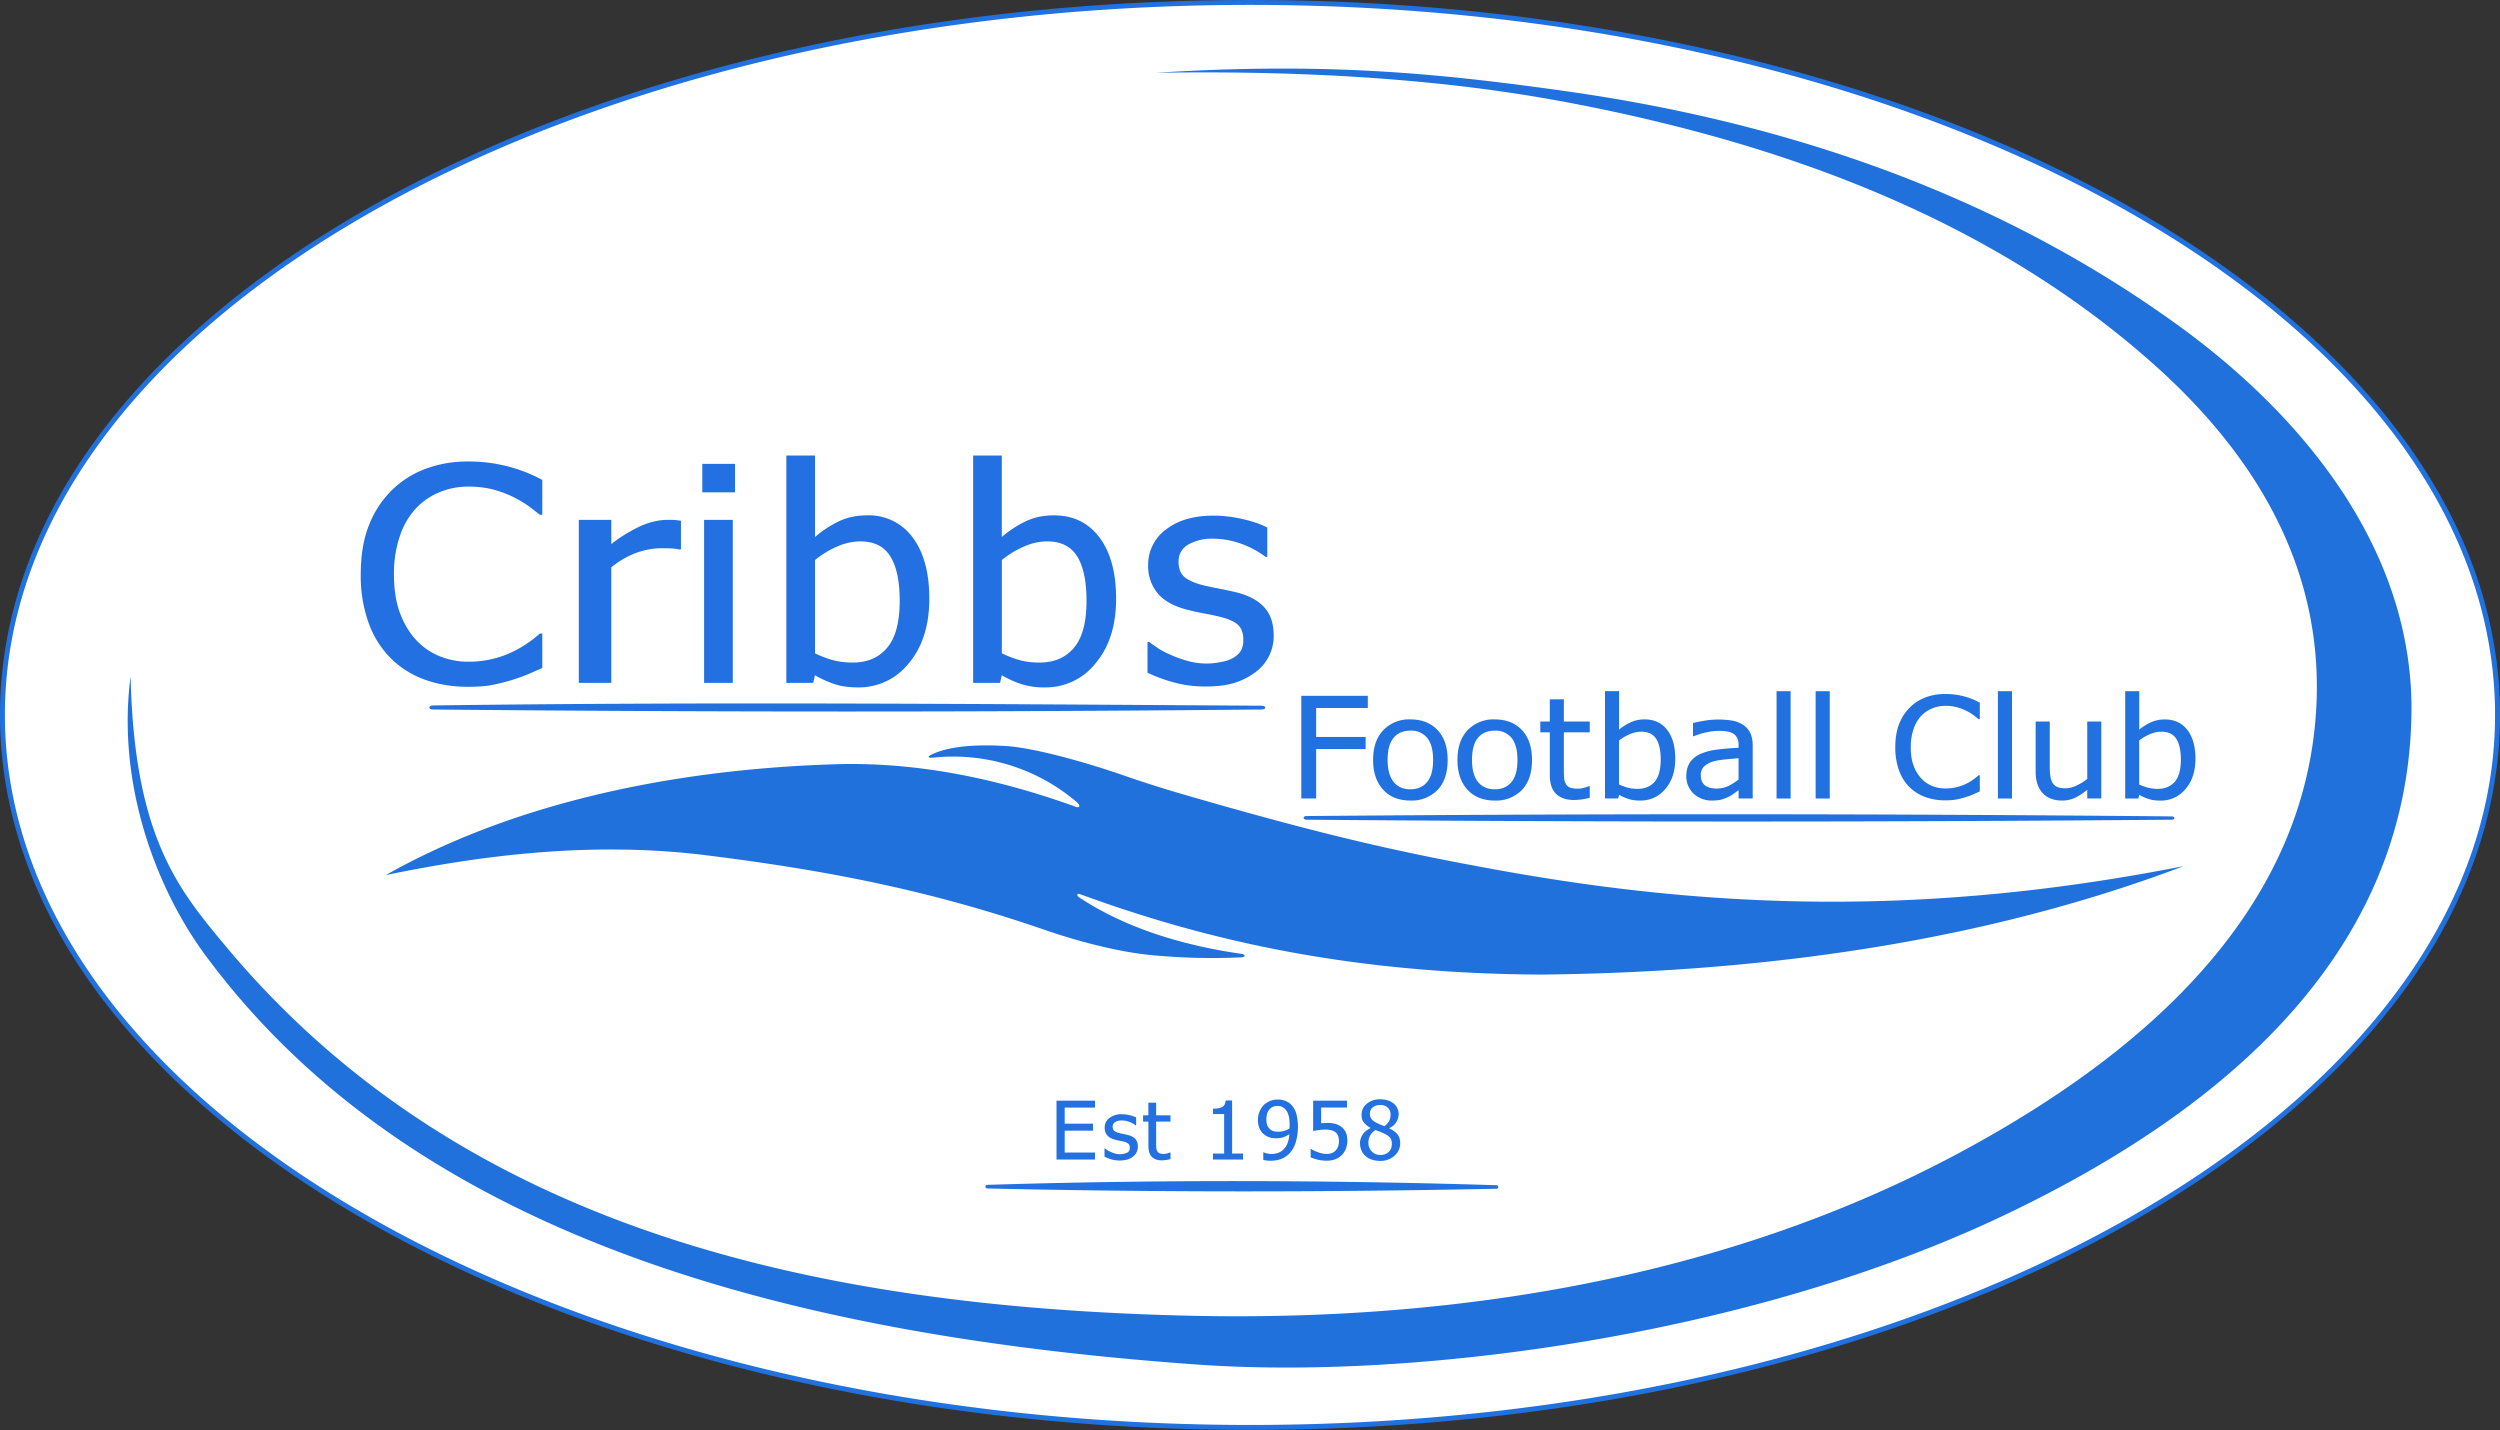
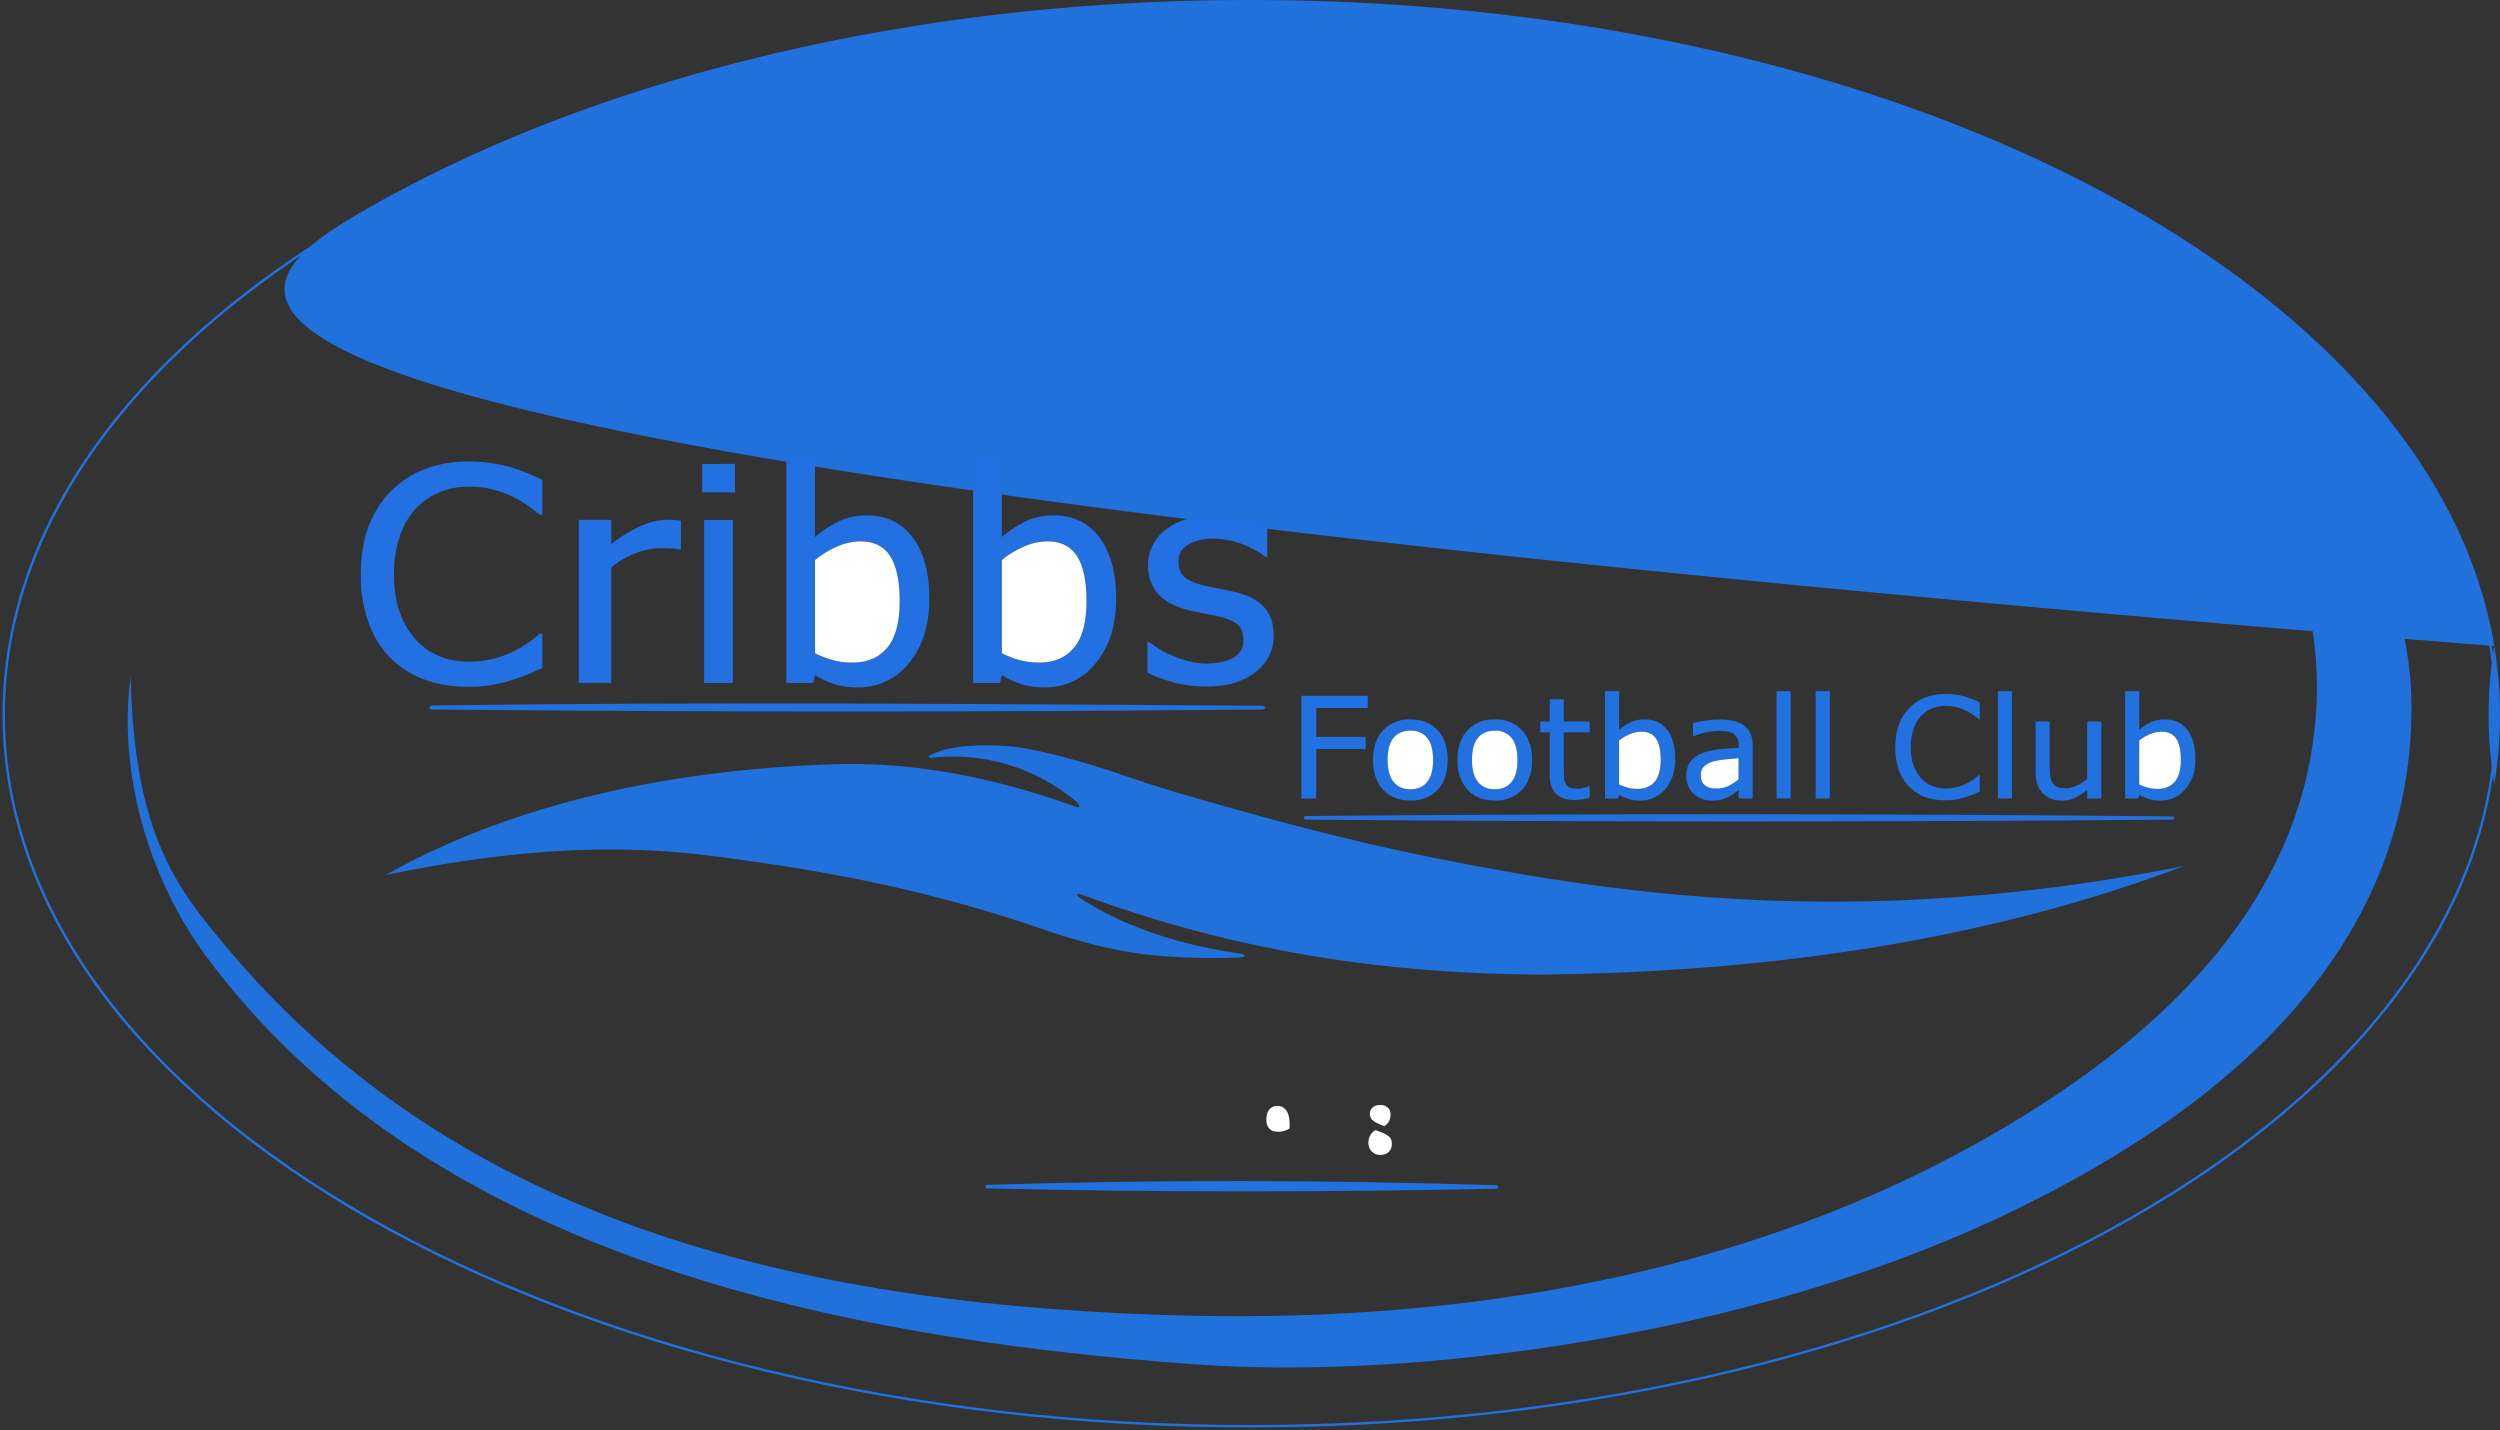
<svg xmlns="http://www.w3.org/2000/svg" width="500" height="286" fill="none">
  <rect width="100%" height="100%" fill="#333333" stroke="none" />
-   <path fill="#2171DD" fill-rule="evenodd" d="M73.38 41.76c24.59-14.03 51.95-23.93 79.42-30.56C184.5 3.55 217.4 0 250 0c32.6 0 65.49 3.55 97.2 11.2 27.47 6.63 54.84 16.53 79.42 30.56 32.9 18.77 65.7 48.27 72.24 87.45a83.39 83.39 0 0 1 0 27.56c-6.54 39.19-39.35 68.68-72.24 87.45-24.58 14.03-51.95 23.93-79.42 30.56-31.71 7.66-64.6 11.2-97.2 11.2-32.6 0-65.49-3.54-97.2-11.2-27.47-6.63-54.83-16.53-79.42-30.56-32.9-18.77-65.7-48.26-72.24-87.45a83.78 83.78 0 0 1 0-27.56C7.7 90.03 40.5 60.53 73.38 41.76Z" clip-rule="evenodd" />
+   <path fill="#2171DD" fill-rule="evenodd" d="M73.38 41.76c24.59-14.03 51.95-23.93 79.42-30.56C184.5 3.55 217.4 0 250 0c32.6 0 65.49 3.55 97.2 11.2 27.47 6.63 54.84 16.53 79.42 30.56 32.9 18.77 65.7 48.27 72.24 87.45a83.39 83.39 0 0 1 0 27.56a83.78 83.78 0 0 1 0-27.56C7.7 90.03 40.5 60.53 73.38 41.76Z" clip-rule="evenodd" />
  <path fill="#2171E0" fill-rule="evenodd" d="M439.08 151.74c0 2.51-.66 4.54-2 6.07a6.33 6.33 0 0 1-4.99 2.3c-.9 0-1.69-.1-2.33-.3-.64-.22-1.28-.5-1.91-.84l-.18.72h-2.64v-21.46h2.82v7.69c.7-.59 1.48-1.08 2.31-1.46a6.57 6.57 0 0 1 2.82-.58c1.89 0 3.38.7 4.47 2.08 1.09 1.4 1.63 3.32 1.63 5.78Zm-2.9.2c0-1.84-.31-3.24-.92-4.18-.61-.95-1.59-1.43-2.94-1.43-.77 0-1.55.16-2.33.5-.79.34-1.5.75-2.14 1.26v8.8c.7.33 1.34.55 1.9.68.54.13 1.15.2 1.8.2 1.45 0 2.57-.47 3.4-1.4.82-.94 1.22-2.42 1.22-4.44ZM420.26 159.7h-2.82v-1.72c-.87.7-1.69 1.23-2.46 1.6a6.1 6.1 0 0 1-2.6.54c-.73 0-1.42-.11-2.06-.33a4.32 4.32 0 0 1-1.68-1.05 4.78 4.78 0 0 1-1.12-1.8 7.76 7.76 0 0 1-.4-2.65v-9.98h2.82v8.76c0 .82.03 1.5.1 2.03.06.54.21 1.01.44 1.42.23.4.54.68.93.86.4.19.96.28 1.7.28a5.2 5.2 0 0 0 2.2-.54c.77-.37 1.49-.8 2.13-1.33V144.3h2.82v15.38ZM399.57 159.69h2.82v-21.46h-2.82v21.46ZM389.04 160.06c-1.46 0-2.8-.23-4.02-.67a8.7 8.7 0 0 1-3.16-2.02c-.89-.89-1.58-2-2.06-3.33a13.25 13.25 0 0 1-.74-4.6c0-1.71.24-3.2.71-4.48a9.64 9.64 0 0 1 2.08-3.34 8.84 8.84 0 0 1 3.15-2.1c1.22-.48 2.58-.72 4.08-.72a14.08 14.08 0 0 1 6.88 1.73v3.3h-.24a10.18 10.18 0 0 0-4.35-2.38 8.75 8.75 0 0 0-2.31-.28c-.94 0-1.85.18-2.69.54-.85.35-1.6.88-2.23 1.57a7.3 7.3 0 0 0-1.46 2.63 11.19 11.19 0 0 0-.53 3.55c0 1.4.19 2.6.56 3.62a7.67 7.67 0 0 0 1.5 2.56c.63.68 1.35 1.2 2.2 1.53a6.9 6.9 0 0 0 2.65.52 9.4 9.4 0 0 0 5.74-1.9c.4-.29.7-.54.94-.75h.22v3.25l-1.38.61a17.12 17.12 0 0 1-3.38 1c-.56.1-1.27.16-2.16.16ZM363.14 159.69h2.82v-21.46h-2.82v21.46ZM355.31 159.69h2.82v-21.46h-2.82v21.46ZM347.72 158.04l-.92.66c-.38.28-.75.5-1.1.67-.5.24-.99.42-1.45.55-.46.13-1.1.2-1.95.2a5.3 5.3 0 0 1-3.57-1.37 4.78 4.78 0 0 1-1.48-3.53c0-1.07.25-1.97.73-2.72a4.94 4.94 0 0 1 2.31-1.79c.93-.4 2.04-.67 3.31-.82 1.27-.15 2.65-.26 4.12-.34v-.5c0-.61-.1-1.1-.3-1.48-.2-.38-.48-.67-.84-.88a3.4 3.4 0 0 0-1.31-.42 11.3 11.3 0 0 0-3.88.17c-.88.18-1.75.45-2.63.8h-.16v-2.63a26.8 26.8 0 0 1 2.23-.46 17.18 17.18 0 0 1 5.77 0c.79.17 1.5.47 2.12.9.61.42 1.07.97 1.37 1.64.3.68.45 1.5.45 2.46v10.54h-2.82v-1.65Zm0-2.15v-4.25l-2.52.23c-1.02.1-1.84.23-2.47.4a4.6 4.6 0 0 0-1.84.97 2.3 2.3 0 0 0-.73 1.82c0 .87.27 1.53.8 1.98.54.45 1.32.67 2.35.67.89 0 1.68-.17 2.4-.52.71-.35 1.39-.78 2-1.3ZM335.04 151.74c0 2.51-.66 4.54-2 6.07a6.33 6.33 0 0 1-4.99 2.3c-.9 0-1.68-.1-2.33-.3a10.7 10.7 0 0 1-1.91-.84l-.18.72H321v-21.46h2.82v7.69a10.6 10.6 0 0 1 2.31-1.46 6.56 6.56 0 0 1 2.82-.58c1.89 0 3.38.7 4.47 2.08 1.09 1.4 1.63 3.32 1.63 5.78Zm-2.9.2c0-1.84-.31-3.24-.92-4.18-.61-.95-1.6-1.43-2.94-1.43a5.9 5.9 0 0 0-2.33.5c-.79.34-1.5.75-2.14 1.26v8.8c.7.33 1.34.55 1.9.68.54.13 1.14.2 1.8.2 1.45 0 2.57-.47 3.4-1.4.82-.94 1.22-2.42 1.22-4.44ZM314.82 160c-1.53 0-2.73-.4-3.59-1.2-.85-.8-1.28-2.08-1.28-3.8v-8.53h-1.9v-2.17h1.9v-4.43h2.81v4.43h5.18v2.17h-5.18v7.32c0 .78.02 1.38.05 1.8.03.43.14.82.34 1.19.17.32.45.56.82.72.38.16.9.24 1.54.24.46 0 .9-.06 1.33-.2.43-.12.74-.22.93-.3h.17v2.32a13.08 13.08 0 0 1-3.12.44ZM303.5 152c0-1.99-.4-3.46-1.19-4.42a4.08 4.08 0 0 0-3.35-1.45c-1.46 0-2.58.48-3.38 1.45-.79.96-1.18 2.43-1.18 4.42 0 1.92.4 3.37 1.18 4.36.8 1 1.92 1.5 3.38 1.5 1.44 0 2.56-.5 3.35-1.47s1.18-2.43 1.18-4.4Zm2.9 0c0 2.59-.68 4.59-2.03 6a7.17 7.17 0 0 1-5.4 2.1c-2.33 0-4.16-.72-5.48-2.17-1.33-1.46-2-3.43-2-5.93 0-2.57.69-4.57 2.06-5.99a7.14 7.14 0 0 1 5.41-2.13c2.25 0 4.05.7 5.4 2.12 1.36 1.42 2.04 3.42 2.04 6ZM286.62 152c0-1.99-.4-3.46-1.18-4.42a4.08 4.08 0 0 0-3.35-1.45c-1.46 0-2.59.48-3.38 1.45-.8.96-1.18 2.43-1.18 4.42 0 1.92.39 3.37 1.18 4.36.8 1 1.92 1.5 3.38 1.5 1.44 0 2.55-.5 3.34-1.47.8-.97 1.19-2.43 1.19-4.4Zm2.9 0c0 2.59-.67 4.59-2.02 6a7.18 7.18 0 0 1-5.41 2.1c-2.32 0-4.15-.72-5.48-2.17-1.33-1.46-2-3.43-2-5.93 0-2.57.7-4.57 2.06-5.99a7.15 7.15 0 0 1 5.42-2.13c2.25 0 4.05.7 5.4 2.12 1.36 1.42 2.04 3.42 2.04 6ZM273.55 141.6h-10.31v5.78h9.88v2.43h-9.88v9.88h-2.97v-20.53h13.28v2.43Z" clip-rule="evenodd" />
-   <path fill="#2371E0" fill-rule="evenodd" d="M276.03 232.17c-.62 0-1.17-.08-1.68-.25a3.6 3.6 0 0 1-1.28-.76 3.1 3.1 0 0 1-.8-1.13c-.17-.43-.26-.89-.26-1.37 0-.64.18-1.23.54-1.77.35-.53.88-.96 1.56-1.27v-.05a4.13 4.13 0 0 1-1.36-1.1c-.29-.4-.44-.91-.44-1.51 0-.89.36-1.63 1.05-2.22a4 4 0 0 1 2.67-.88c1.12 0 2.02.28 2.7.84a2.68 2.68 0 0 1 1 2.16c0 .52-.16 1.04-.48 1.56-.32.52-.79.92-1.4 1.21v.05c.73.32 1.27.71 1.64 1.17.37.46.55 1.05.55 1.77 0 1.01-.38 1.85-1.14 2.54a4.16 4.16 0 0 1-2.87 1.01Zm2.34-3.4c0-.48-.1-.87-.3-1.15-.2-.29-.59-.58-1.16-.87a5.9 5.9 0 0 0-.75-.32 44.2 44.2 0 0 1-1.06-.42 2.86 2.86 0 0 0-1.42 2.52c0 .72.23 1.3.68 1.77.45.46 1.02.7 1.7.7.7 0 1.25-.2 1.68-.6.41-.4.63-.94.63-1.63Zm-.26-5.9c0-.53-.18-.97-.56-1.33a2.11 2.11 0 0 0-1.53-.53c-.6 0-1.09.16-1.47.47-.38.32-.57.75-.57 1.3 0 .38.1.71.29.98.2.28.49.52.88.73a11.48 11.48 0 0 0 1.74.75c.47-.36.8-.72.97-1.1.16-.37.25-.8.25-1.28ZM269.47 228.15c0 .57-.1 1.1-.28 1.59a3.68 3.68 0 0 1-2.1 2.1c-.51.2-1.1.3-1.73.3a8.06 8.06 0 0 1-3.23-.67v-1.67h.12a8.9 8.9 0 0 0 2.22.9c.27.06.58.09.91.09.33 0 .66-.06.97-.17.32-.12.59-.3.81-.56.21-.23.36-.5.47-.81a3.44 3.44 0 0 0-.01-2.13 2.06 2.06 0 0 0-1.39-1.09 4.98 4.98 0 0 0-1.16-.12c-.44 0-.9.04-1.34.1-.46.07-.82.13-1.09.2v-6.08h6.76v1.38h-5.17v3.14l.6-.05.52-.02c.63 0 1.16.05 1.6.16.43.1.85.29 1.25.58.41.3.73.66.94 1.1.22.45.33 1.03.33 1.73ZM251.6 223.96c0-.6.1-1.16.3-1.66.21-.5.5-.94.85-1.3a4.05 4.05 0 0 1 2.76-1.11c.57 0 1.08.1 1.54.27.47.19.87.45 1.2.79.43.44.75 1 .99 1.7a10.84 10.84 0 0 1 .01 5.43 6 6 0 0 1-1.01 2.18 4.75 4.75 0 0 1-1.72 1.4c-.66.32-1.48.48-2.46.48-.22 0-.46 0-.7-.03a3.81 3.81 0 0 1-.7-.13v-1.52h.08a3.88 3.88 0 0 0 1.54.32c1.08 0 1.93-.34 2.55-1.02.61-.68.96-1.66 1.04-2.92-.44.28-.86.5-1.26.62a5.04 5.04 0 0 1-2.55.05c-.37-.09-.75-.27-1.13-.55a3.1 3.1 0 0 1-1-1.22 4.27 4.27 0 0 1-.34-1.78Zm6.32 1c0-.8-.08-1.44-.24-1.94-.15-.5-.37-.89-.63-1.16a2.14 2.14 0 0 0-.74-.52 2.3 2.3 0 0 0-.82-.14c-.68 0-1.21.23-1.62.7-.4.45-.6 1.12-.6 2 0 .49.07.9.2 1.22a2 2 0 0 0 .64.82c.21.16.45.27.72.33a4.24 4.24 0 0 0 3.05-.57l.02-.3.02-.44ZM248.61 231.9h-6.02v-1.2h2.24v-7.9h-2.24v-1.06c.85 0 1.47-.12 1.87-.35.4-.23.63-.66.68-1.3h1.29v10.62h2.18v1.2ZM232.37 232.07c-.85 0-1.52-.22-1.99-.69-.47-.46-.71-1.19-.71-2.18v-4.88h-1.05v-1.25h1.05v-2.54h1.56v2.54h2.86v1.25h-2.86v4.2c0 .44 0 .78.02 1.03.02.24.08.46.2.67.09.19.24.33.45.42.21.1.5.14.85.14.25 0 .5-.04.74-.11s.4-.14.51-.18h.1v1.33a7.44 7.44 0 0 1-1.73.25ZM223.96 232.1c-.62 0-1.2-.08-1.73-.24a7.95 7.95 0 0 1-1.34-.51v-1.67h.08l.47.34a6.26 6.26 0 0 0 1.58.7 3.67 3.67 0 0 0 2.4-.17c.19-.12.33-.25.41-.39.08-.13.13-.34.13-.62 0-.35-.1-.62-.3-.8a2.5 2.5 0 0 0-1.05-.45l-.78-.16a13.4 13.4 0 0 1-.89-.2c-.7-.2-1.22-.5-1.53-.9-.32-.41-.48-.9-.48-1.49 0-.8.3-1.44.94-1.94a3.9 3.9 0 0 1 2.5-.75 6.74 6.74 0 0 1 2.86.64v1.6h-.08c-.4-.31-.84-.55-1.33-.73a4.37 4.37 0 0 0-1.47-.26c-.5 0-.94.1-1.29.3a1 1 0 0 0-.52.94c0 .37.1.65.3.83.21.18.54.33 1 .45.23.05.48.11.77.16l.9.2c.68.16 1.2.43 1.54.81.34.38.52.9.52 1.55a2.46 2.46 0 0 1-.93 1.95c-.33.26-.7.46-1.12.6a5 5 0 0 1-1.56.2ZM211.29 231.9v-11.77h7.7v1.4h-6.06v3.22h5.66v1.39h-5.66v4.37H219v1.4h-7.71Z" clip-rule="evenodd" />
  <path fill="#2270E1" fill-rule="evenodd" d="M241.07 137.3c-2.32 0-4.5-.3-6.53-.88a30.2 30.2 0 0 1-5.05-1.87v-6.17h.31c.5.37 1.1.8 1.76 1.24.68.46 1.57.93 2.7 1.41.99.44 2.07.82 3.27 1.16a13.88 13.88 0 0 0 6.7.2 7.26 7.26 0 0 0 2.37-.79 4.76 4.76 0 0 0 1.56-1.43 4.4 4.4 0 0 0 .49-2.3c0-1.3-.38-2.29-1.13-2.96-.74-.66-2.08-1.21-3.98-1.66-.75-.18-1.73-.38-2.95-.6-1.2-.23-2.32-.48-3.35-.75-2.66-.72-4.6-1.84-5.8-3.34a8.5 8.5 0 0 1-1.82-5.48 8.69 8.69 0 0 1 3.57-7.17c2.38-1.85 5.53-2.78 9.47-2.78a26 26 0 0 1 5.85.68c1.96.45 3.6 1 4.94 1.7v5.88h-.3a18.82 18.82 0 0 0-5-2.67c-1.84-.65-3.7-.98-5.57-.98a9.6 9.6 0 0 0-4.88 1.15c-1.33.75-2 1.9-2 3.45 0 1.36.4 2.38 1.18 3.06.78.67 2.03 1.21 3.75 1.66.87.2 1.84.41 2.92.61 1.07.21 2.2.45 3.4.72 2.58.6 4.53 1.6 5.83 3 1.3 1.41 1.95 3.31 1.95 5.72a8.93 8.93 0 0 1-3.5 7.21c-1.25.97-2.66 1.71-4.23 2.22-1.57.5-3.54.76-5.93.76ZM223.22 119.74c0 5.33-1.35 9.62-4.06 12.87a12.68 12.68 0 0 1-10.16 4.87c-1.85 0-3.44-.22-4.74-.65a21.39 21.39 0 0 1-3.9-1.77l-.36 1.52h-5.37V91.11h5.73v16.3a21.57 21.57 0 0 1 4.7-3.1c1.69-.83 3.6-1.23 5.74-1.23 3.85 0 6.88 1.48 9.1 4.41 2.21 2.96 3.32 7.04 3.32 12.25Zm-5.92.41c0-3.89-.62-6.84-1.85-8.85-1.25-2-3.24-3.02-6-3.02-1.56 0-3.14.35-4.74 1.06-1.6.7-3.05 1.6-4.35 2.67v18.66c1.45.68 2.74 1.15 3.86 1.43 1.1.28 2.34.42 3.68.42 2.94 0 5.23-.99 6.9-2.98 1.68-1.98 2.5-5.11 2.5-9.39ZM185.86 119.74c0 5.33-1.35 9.62-4.06 12.87a12.68 12.68 0 0 1-10.16 4.87c-1.85 0-3.44-.22-4.75-.65a21.35 21.35 0 0 1-3.89-1.77l-.36 1.52h-5.37V91.11H163v16.3a21.57 21.57 0 0 1 4.7-3.1c1.69-.83 3.6-1.23 5.74-1.23 3.84 0 6.88 1.48 9.1 4.41 2.21 2.96 3.32 7.04 3.32 12.25Zm-5.92.41c0-3.89-.62-6.84-1.85-8.85-1.25-2-3.24-3.02-6-3.02-1.56 0-3.14.35-4.74 1.06-1.6.7-3.05 1.6-4.35 2.67v18.66a21.4 21.4 0 0 0 3.85 1.43c1.11.28 2.35.42 3.69.42 2.94 0 5.23-.99 6.9-2.98 1.67-1.98 2.5-5.11 2.5-9.39ZM147 98.47h-6.55v-5.69H147v5.69Zm-.44 38.11h-5.73v-32.6h5.73v32.6ZM136.2 109.9h-.35c-.49-.12-1-.18-1.53-.2-.55-.04-1.2-.05-1.96-.05-1.74 0-3.48.32-5.2.96-1.73.65-3.35 1.6-4.9 2.86v23.1h-6.5v-32.6h6.5v4.84a30.03 30.03 0 0 1 6.19-3.75c1.75-.72 3.46-1.1 5.12-1.1.66 0 1.17.02 1.5.05.33.03.7.08 1.12.14v5.74ZM93.59 137.36c-3.13 0-6.01-.48-8.63-1.43a18.67 18.67 0 0 1-6.8-4.26 19.05 19.05 0 0 1-4.42-7.07 27.66 27.66 0 0 1-1.58-9.73c0-3.64.5-6.81 1.52-9.51s2.5-5.07 4.45-7.07a19.05 19.05 0 0 1 6.79-4.45 23.76 23.76 0 0 1 8.77-1.54 30.97 30.97 0 0 1 8.42 1.14 42.09 42.09 0 0 1 6.36 2.54v6.97h-.52a54.83 54.83 0 0 0-2.15-1.66 22.53 22.53 0 0 0-3.21-1.93 22.07 22.07 0 0 0-3.98-1.45c-1.44-.4-3.1-.58-4.98-.58-2.02 0-3.96.38-5.77 1.14a13.61 13.61 0 0 0-4.79 3.34 15.33 15.33 0 0 0-3.14 5.56 23.34 23.34 0 0 0-1.13 7.53c0 2.97.4 5.53 1.18 7.67.8 2.15 1.88 3.95 3.25 5.43a12.94 12.94 0 0 0 4.7 3.25c1.79.73 3.7 1.08 5.7 1.08a20.17 20.17 0 0 0 9.28-2.15 23.86 23.86 0 0 0 5.07-3.47h.49v6.9c-1.06.45-2.04.88-2.97 1.3a38.36 38.36 0 0 1-7.27 2.13c-1.19.21-2.73.32-4.64.32Z" clip-rule="evenodd" />
  <path fill="#2171E0" fill-rule="evenodd" d="M86.6 141.9c-.34 0-.7-.04-.7-.38s.35-.43.7-.43c55.3-.75 110.4-.28 165.52.05.34 0 .92.04.92.38s-.56.38-.9.38c-54.64.53-109.82.54-165.54 0ZM261.3 163.94c-.24 0-.57-.14-.57-.38s.3-.36.54-.36c57.72-.5 115.4-.48 173.03.08.24 0 .59.1.59.34 0 .23-.34.31-.58.31-57.58.49-115.26.48-173.01 0ZM197.45 237.68c-.2 0-.36-.14-.36-.34s.16-.37.36-.37c33.81-1.05 67.76-.98 101.83.07.2 0 .37.16.37.37 0 .2-.17.34-.37.34-34.22.7-68.18.72-101.83-.07Z" clip-rule="evenodd" />
  <path fill="#2171DD" fill-rule="evenodd" d="M77.15 175.01c23.98-13.57 55.07-21.1 89.94-22.16 16.25-.5 32.41 2.85 48.03 8.5.97.35.96-.32.16-.98a38.05 38.05 0 0 0-28.74-8.83c-.87.08-1.17-.18-.26-.62 3.33-1.61 8.51-2.14 15.07-1.7 5.18.34 14.83 2.9 23.56 5.92 6.4 2.22 11.63 3.72 14.5 4.54 27.17 7.81 41.92 11.05 61.38 14.53 41.86 7.5 84.51 9.16 135.96-1-36.37 13.78-79.07 21.2-128.69 21.71-37.95-.23-66.6-6.78-91.92-16.05-.87-.31-.88.23-.24.66 9.4 6.2 20.86 9.58 32.31 11.23 1 .14.92.68-.06.72-5.81.23-10.98.16-17.53-.43-6.95-.62-15.16-2.83-21.74-5.1-23.21-8.02-44.08-11.95-67.53-14.88-21.55-2.7-43.06-.45-64.2 3.94Z" clip-rule="evenodd" />
  <path fill="#2171DD" fill-rule="evenodd" d="M231.1 14.55c33.32-2.08 55.34-.07 81.54 3.6 49.76 6.98 90.42 23.23 123.39 47.21 24.41 17.76 46.79 44.53 46.26 77.49-.7 43.48-31.02 76.22-81.54 100.23-50.83 24.16-117.77 32.92-161.3 29.82-77.3-5.5-155.52-23.71-198.43-81.93-9.78-13.28-17.73-34.27-14.9-55.68.74 31.98 9.44 42.46 19.02 53.95 47 56.32 117.36 72.13 192.57 73.89 57.14 1.33 109.9-8.95 153.66-32.3 35.99-19.22 70-47.74 71.93-89.98 1.1-24.42-9.35-47.37-32.7-68.13-31.5-28-72.07-43.84-118.16-52.44-22.16-4.14-48.92-6.25-81.33-5.73Z" clip-rule="evenodd" />
  <path fill="#2171E0" fill-rule="evenodd" d="M250 .99c-68.8 0-131.06 15.9-176.13 41.63C28.84 68.32.99 103.8.99 142.99c0 39.19 27.85 74.67 72.88 100.37C118.94 269.08 181.2 285 250 285c68.79 0 131.06-15.9 176.13-41.63 45.03-25.7 72.88-61.18 72.88-100.37 0-39.19-27.85-74.68-72.88-100.37C381.06 16.9 318.8.99 250 .99ZM73.62 42.19C118.77 16.43 181.12.49 250 .49c68.87 0 131.23 15.94 176.37 41.7 45.19 25.79 73.13 61.42 73.13 100.8 0 39.38-27.94 75.01-73.13 100.8-45.14 25.76-107.5 41.7-176.37 41.7-68.88 0-131.23-15.94-176.38-41.7C28.44 218 .5 182.37.5 142.99c0-39.38 27.95-75.01 73.13-100.8Z" clip-rule="evenodd" />
-   <path fill="#fff" fill-rule="evenodd" d="M250 .98C181.2.98 118.94 16.9 73.87 42.62 28.84 68.32.98 103.8.98 142.99c0 39.19 27.86 74.67 72.89 100.37 45.07 25.72 107.34 41.63 176.13 41.63 68.79 0 131.06-15.9 176.13-41.63 45.03-25.7 72.88-61.19 72.88-100.37 0-39.19-27.85-74.68-72.88-100.37C381.06 16.9 318.79.98 250 .98ZM200.36 91.1v16.3a21.6 21.6 0 0 1 4.7-3.1c1.69-.82 3.6-1.23 5.73-1.23 3.85 0 6.88 1.48 9.1 4.42 2.22 2.95 3.33 7.03 3.33 12.24 0 5.33-1.35 9.63-4.06 12.87a12.69 12.69 0 0 1-10.16 4.88 15 15 0 0 1-4.75-.66 21.38 21.38 0 0 1-3.89-1.77l-.36 1.53h-5.37V91.1h5.73Zm-26.93 11.97a10.8 10.8 0 0 1 9.1 4.42c2.22 2.95 3.33 7.03 3.33 12.24 0 5.33-1.35 9.63-4.06 12.87a12.69 12.69 0 0 1-10.17 4.88c-1.84 0-3.43-.22-4.74-.66a21.34 21.34 0 0 1-3.9-1.77l-.35 1.53h-5.37V91.1H163v16.3a21.6 21.6 0 0 1 4.7-3.1c1.68-.82 3.6-1.23 5.73-1.23Zm-26.87 33.5h-5.74v-32.6h5.74v32.6Zm-24.3-23.1v23.1h-6.5v-32.6h6.5v4.84a30 30 0 0 1 6.18-3.74c1.76-.73 3.47-1.1 5.13-1.1.66 0 1.17 0 1.5.04.33.03.7.08 1.12.14v5.74h-.35c-.48-.1-1-.17-1.53-.2a35.4 35.4 0 0 0-1.96-.04c-1.74 0-3.47.32-5.2.96-1.72.65-3.35 1.6-4.9 2.86Zm-13.8 13.23v6.9l-2.97 1.3a38.37 38.37 0 0 1-7.27 2.13c-1.18.22-2.73.33-4.64.33-3.12 0-6-.48-8.62-1.43a18.68 18.68 0 0 1-6.8-4.27 19.05 19.05 0 0 1-4.43-7.07 27.74 27.74 0 0 1-1.58-9.72c0-3.64.5-6.81 1.52-9.52 1.02-2.7 2.5-5.06 4.45-7.06a19.04 19.04 0 0 1 6.8-4.45 23.76 23.76 0 0 1 8.76-1.54 30.93 30.93 0 0 1 14.78 3.68v6.97h-.51a55.49 55.49 0 0 0-2.15-1.67 22.67 22.67 0 0 0-3.22-1.92 22.2 22.2 0 0 0-3.97-1.46c-1.44-.38-3.1-.58-4.98-.58-2.03 0-3.96.39-5.78 1.14a13.61 13.61 0 0 0-4.78 3.34 15.33 15.33 0 0 0-3.15 5.57 23.34 23.34 0 0 0-1.13 7.53c0 2.97.4 5.52 1.19 7.67.8 2.14 1.87 3.95 3.24 5.42a12.95 12.95 0 0 0 4.7 3.25c1.8.73 3.7 1.1 5.7 1.1a20.16 20.16 0 0 0 9.28-2.16 23.68 23.68 0 0 0 5.08-3.48h.48ZM86.6 141.09c55.3-.75 110.4-.28 165.53.05.34 0 .91.04.91.38s-.55.38-.9.38a8553 8553 0 0 1-165.54 0c-.34 0-.7-.04-.7-.38s.36-.43.7-.43Zm-9.44 33.93c23.98-13.57 55.07-21.1 89.94-22.17 16.25-.5 32.41 2.86 48.02 8.5.98.35.97-.31.17-.98a38.04 38.04 0 0 0-28.74-8.83c-.87.09-1.17-.17-.26-.62 3.33-1.6 8.51-2.13 15.07-1.7 5.18.35 14.83 2.9 23.56 5.93 6.4 2.22 11.63 3.71 14.5 4.53 27.17 7.82 41.92 11.06 61.38 14.54 41.86 7.49 84.51 9.16 135.95-1-36.36 13.77-79.06 21.2-128.68 21.7-37.95-.22-66.6-6.77-91.93-16.04-.86-.32-.88.23-.23.65 9.4 6.2 20.86 9.58 32.3 11.23 1 .15.93.68-.06.72-5.8.24-10.97.16-17.52-.42-6.95-.63-15.17-2.83-21.74-5.1-23.22-8.02-44.08-11.96-67.53-14.89-21.55-2.7-43.06-.44-64.2 3.95Zm322.42-36.78h2.82v21.46h-2.82v-21.46Zm17.87 17.55V144.3h2.81v15.39h-2.81v-1.72c-.87.7-1.69 1.23-2.47 1.6a6.1 6.1 0 0 1-2.6.54c-.73 0-1.41-.1-2.06-.33a4.32 4.32 0 0 1-1.68-1.05 4.77 4.77 0 0 1-1.11-1.8 7.76 7.76 0 0 1-.4-2.65v-9.98h2.82v8.76c0 .82.03 1.5.1 2.04.06.53.21 1 .43 1.41.23.4.55.68.94.87.4.18.96.28 1.7.28.69 0 1.41-.19 2.19-.55.78-.36 1.5-.8 2.14-1.33Zm7.59 3.9v-21.45h2.81v7.69c.71-.59 1.48-1.08 2.31-1.46a6.56 6.56 0 0 1 2.82-.58c1.9 0 3.38.69 4.48 2.08 1.08 1.4 1.63 3.32 1.63 5.78 0 2.51-.67 4.54-2 6.07a6.33 6.33 0 0 1-4.99 2.3c-.91 0-1.69-.1-2.33-.31-.65-.2-1.28-.48-1.92-.83l-.17.72h-2.64ZM312.44 20.29c-22.17-4.14-48.92-6.26-81.34-5.73 33.32-2.09 55.34-.08 81.54 3.6 49.76 6.97 90.42 23.23 123.39 47.2 24.4 17.76 46.78 44.54 46.26 77.49-.7 43.49-31.02 76.22-81.54 100.24-50.83 24.16-117.77 32.92-161.31 29.82-77.3-5.51-155.52-23.72-198.42-81.94-9.79-13.28-17.73-34.26-14.9-55.67.74 31.97 9.44 42.45 19.02 53.94 46.99 56.33 117.36 72.14 192.57 73.9 57.14 1.33 109.9-8.95 153.66-32.31 35.98-19.21 70-47.74 71.92-89.97 1.11-24.42-9.34-47.38-32.7-68.14-31.49-27.99-72.06-43.84-118.15-52.44Zm-67.98 201.1c.4-.22.62-.66.67-1.3h1.29v10.62h2.19v1.2h-6.02v-1.2h2.24v-7.9h-2.24v-1.07c.84 0 1.47-.11 1.87-.35Zm7.13 2.57a4.27 4.27 0 0 1 1.16-2.95 4.04 4.04 0 0 1 2.76-1.11c.57 0 1.08.09 1.54.27.47.18.87.44 1.2.78.43.44.75 1 .99 1.7a10.88 10.88 0 0 1 .01 5.43 6 6 0 0 1-1.01 2.19 4.75 4.75 0 0 1-1.72 1.4c-.66.31-1.48.48-2.46.48a7.3 7.3 0 0 1-.7-.04 3.8 3.8 0 0 1-.7-.13v-1.51h.08a3.93 3.93 0 0 0 1.54.32c1.08 0 1.93-.34 2.55-1.03.61-.68.96-1.65 1.04-2.92-.44.29-.85.5-1.26.63a5.05 5.05 0 0 1-2.55.05c-.37-.1-.75-.28-1.13-.55a3.1 3.1 0 0 1-1-1.22 4.27 4.27 0 0 1-.34-1.79Zm8.67-84.8h13.3v2.44h-10.33v5.79h9.9v2.43h-9.9v9.88h-2.97v-20.53Zm1 24.05c57.73-.5 115.4-.48 173.04.07.24 0 .58.1.58.34 0 .24-.34.32-.58.32-57.58.49-115.25.48-173.01 0-.24 0-.57-.14-.57-.37 0-.24.3-.36.55-.36Zm1.38 56.93h6.76v1.37h-5.17v3.14l.6-.04.52-.02c.63 0 1.16.05 1.6.15.43.1.85.3 1.25.58.41.3.73.67.94 1.11.22.44.33 1.02.33 1.73 0 .56-.1 1.1-.29 1.58a3.66 3.66 0 0 1-2.1 2.1c-.5.2-1.08.3-1.72.3a8.06 8.06 0 0 1-3.23-.67v-1.67h.12c.12.1.3.2.54.31a8.6 8.6 0 0 0 1.68.59c.27.06.58.09.91.09.33 0 .66-.06.97-.17.32-.12.59-.3.81-.55.2-.23.36-.5.47-.82a3.44 3.44 0 0 0-.02-2.12c-.12-.27-.29-.5-.51-.67-.24-.2-.53-.34-.88-.42a5.04 5.04 0 0 0-1.15-.12c-.45 0-.9.03-1.34.1-.46.06-.82.13-1.1.19v-6.07Zm9.36 8.52c0-.64.18-1.22.54-1.76.36-.53.88-.96 1.56-1.28v-.05a4.13 4.13 0 0 1-1.35-1.1c-.3-.4-.44-.9-.44-1.5 0-.9.35-1.63 1.05-2.22a4 4 0 0 1 2.67-.89c1.12 0 2.02.28 2.69.84a2.68 2.68 0 0 1 1.01 2.16c0 .53-.16 1.05-.48 1.57-.32.52-.79.92-1.4 1.2v.05c.72.33 1.26.72 1.64 1.18.36.46.55 1.05.55 1.77 0 1-.38 1.85-1.15 2.53a4.16 4.16 0 0 1-2.87 1.02 5.1 5.1 0 0 1-1.67-.26 3.6 3.6 0 0 1-1.29-.75 3.1 3.1 0 0 1-.79-1.13c-.17-.44-.27-.9-.27-1.38Zm83.3-90.42h2.82v21.46h-2.81v-21.46Zm7.83 0h2.82v21.46h-2.82v-21.46Zm18.72 19.14a9 9 0 0 1-2.06-3.34 13.25 13.25 0 0 1-.73-4.59c0-1.72.23-3.21.7-4.49a9.64 9.64 0 0 1 2.08-3.34 8.86 8.86 0 0 1 3.16-2.1c1.21-.48 2.57-.72 4.08-.72a14.1 14.1 0 0 1 6.88 1.74v3.29h-.24c-.26-.22-.6-.48-1-.79a10.24 10.24 0 0 0-3.35-1.6 8.74 8.74 0 0 0-2.32-.27c-.94 0-1.84.18-2.68.54-.85.36-1.6.89-2.23 1.58a7.3 7.3 0 0 0-1.46 2.62 11.19 11.19 0 0 0-.53 3.56c0 1.4.18 2.6.55 3.61a7.65 7.65 0 0 0 1.51 2.56 6 6 0 0 0 2.19 1.54c.83.34 1.72.51 2.65.51a9.39 9.39 0 0 0 5.75-1.89c.4-.3.7-.55.93-.76h.23v3.25l-1.39.62a16.81 16.81 0 0 1-3.38 1c-.55.1-1.27.16-2.16.16-1.45 0-2.8-.23-4.01-.68a8.7 8.7 0 0 1-3.17-2.01ZM147 98.47h-6.54v-5.7h6.54v5.7Zm101.51 5.34c1.97.45 3.62 1 4.95 1.7v5.88h-.31a18.84 18.84 0 0 0-5-2.67c-1.83-.65-3.7-.98-5.56-.98a9.6 9.6 0 0 0-4.88 1.14c-1.33.76-2 1.91-2 3.46 0 1.36.4 2.38 1.18 3.06.78.67 2.03 1.21 3.75 1.65.87.21 1.84.42 2.92.62 1.07.21 2.2.45 3.4.72 2.58.6 4.53 1.6 5.83 3 1.3 1.4 1.95 3.31 1.95 5.72a8.93 8.93 0 0 1-3.5 7.21c-1.25.97-2.66 1.7-4.23 2.22-1.57.5-3.54.76-5.93.76-2.32 0-4.5-.3-6.53-.88a30.1 30.1 0 0 1-5.05-1.88v-6.16h.31c.5.37 1.1.79 1.76 1.24.68.46 1.57.93 2.7 1.41.99.44 2.07.82 3.27 1.16a13.9 13.9 0 0 0 6.7.2 7.3 7.3 0 0 0 2.37-.79 4.76 4.76 0 0 0 1.56-1.43 4.4 4.4 0 0 0 .49-2.3c0-1.3-.38-2.29-1.13-2.96-.74-.66-2.08-1.22-3.98-1.66-.75-.18-1.73-.38-2.95-.6a51.9 51.9 0 0 1-3.35-.75c-2.66-.72-4.6-1.84-5.8-3.34a8.49 8.49 0 0 1-1.82-5.48 8.69 8.69 0 0 1 3.57-7.18c2.38-1.84 5.53-2.77 9.46-2.77a26 26 0 0 1 5.85.68Zm33.58 40.07c2.25 0 4.05.7 5.41 2.12 1.35 1.42 2.03 3.42 2.03 6 0 2.59-.68 4.59-2.03 6a7.17 7.17 0 0 1-5.4 2.11c-2.33 0-4.16-.73-5.48-2.18-1.33-1.46-2-3.43-2-5.93 0-2.57.69-4.57 2.06-5.99a7.15 7.15 0 0 1 5.41-2.13Zm16.87 0c2.25 0 4.06.7 5.41 2.12 1.35 1.42 2.03 3.42 2.03 6 0 2.59-.68 4.59-2.03 6a7.16 7.16 0 0 1-5.4 2.11c-2.33 0-4.16-.73-5.48-2.18-1.33-1.46-2-3.43-2-5.93 0-2.57.69-4.57 2.06-5.99a7.14 7.14 0 0 1 5.41-2.13Zm11 11.11v-8.52h-1.9v-2.17h1.9v-4.44h2.81v4.44h5.18v2.17h-5.18v7.32c0 .78.02 1.38.05 1.8.03.42.14.82.34 1.18.17.32.45.57.82.73.38.16.9.24 1.54.24.46 0 .9-.07 1.34-.2.42-.12.73-.23.92-.31h.17v2.33a13.06 13.06 0 0 1-3.12.44c-1.53 0-2.73-.4-3.59-1.2-.85-.8-1.28-2.08-1.28-3.8Zm11.04 4.7v-21.46h2.82v7.69c.7-.59 1.48-1.08 2.31-1.46a6.55 6.55 0 0 1 2.82-.58c1.89 0 3.38.69 4.47 2.08 1.09 1.4 1.63 3.32 1.63 5.78 0 2.51-.66 4.54-2 6.07a6.33 6.33 0 0 1-4.99 2.3c-.9 0-1.68-.1-2.33-.31-.64-.2-1.28-.48-1.91-.83l-.18.72H321Zm16.98-7.2a4.94 4.94 0 0 1 2.31-1.78c.94-.4 2.05-.67 3.32-.82 1.27-.15 2.64-.27 4.11-.34v-.5c0-.61-.1-1.1-.3-1.49-.2-.37-.47-.66-.83-.87a3.4 3.4 0 0 0-1.32-.42 11.29 11.29 0 0 0-3.88.17c-.87.18-1.75.45-2.63.8h-.16v-2.64c.52-.13 1.26-.28 2.23-.45a17.3 17.3 0 0 1 5.78 0c.78.16 1.5.47 2.12.9.6.42 1.06.97 1.36 1.64.3.67.45 1.49.45 2.45v10.55h-2.82v-1.65l-.92.66c-.38.28-.75.5-1.1.67-.5.24-.98.42-1.45.55-.46.13-1.1.19-1.94.19a5.3 5.3 0 0 1-3.58-1.37 4.8 4.8 0 0 1-1.47-3.53c0-1.06.24-1.97.72-2.72Zm-140.52 84.48c33.8-1.04 67.76-.98 101.82.07.21 0 .38.16.38.37 0 .2-.17.34-.38.34-34.21.7-68.17.72-101.82-.06-.2 0-.37-.14-.37-.35 0-.2.17-.37.37-.37Zm13.83-16.84H219v1.39h-6.06v3.22h5.66v1.4h-5.66v4.36h6.06v1.4h-7.7v-11.77Zm13.09 2.72a6.74 6.74 0 0 1 2.85.64v1.6h-.08c-.4-.31-.83-.55-1.32-.73a4.35 4.35 0 0 0-1.47-.27c-.51 0-.94.1-1.3.31a1 1 0 0 0-.52.94c0 .37.1.64.31.82.2.19.53.34 1 .45.22.06.48.12.76.17l.9.2c.69.16 1.2.43 1.55.8.34.39.51.9.51 1.56a2.46 2.46 0 0 1-.93 1.95c-.32.25-.7.46-1.11.6a6.03 6.03 0 0 1-3.3-.03 7.85 7.85 0 0 1-1.33-.52v-1.66h.08l.46.33a6.4 6.4 0 0 0 1.58.7 3.68 3.68 0 0 0 2.4-.16c.2-.12.33-.25.42-.4.08-.13.12-.34.12-.61 0-.35-.1-.62-.3-.8a2.5 2.5 0 0 0-1.05-.45l-.78-.16a13.4 13.4 0 0 1-.88-.2c-.7-.2-1.22-.5-1.54-.91-.32-.4-.48-.9-.48-1.48 0-.8.31-1.44.94-1.94a3.9 3.9 0 0 1 2.51-.75Zm6.85.22h2.87v1.25h-2.87v4.2c0 .44 0 .78.03 1.03.01.24.07.46.19.67.09.19.24.33.45.42.21.1.5.14.85.14.26 0 .5-.04.74-.11s.41-.14.51-.18h.1v1.33a7.28 7.28 0 0 1-1.73.25c-.85 0-1.51-.22-1.99-.69-.47-.46-.7-1.19-.7-2.18v-4.88h-1.06v-1.25h1.05v-2.54h1.56v2.54Z" clip-rule="evenodd" />
  <path fill="#fff" fill-rule="evenodd" d="M178.08 111.3c-1.24-2.01-3.24-3.02-5.99-3.02-1.56 0-3.14.35-4.74 1.06-1.6.7-3.05 1.6-4.35 2.67v18.66c1.44.68 2.73 1.15 3.85 1.43 1.11.28 2.35.41 3.69.41 2.94 0 5.23-.98 6.9-2.97 1.67-1.98 2.5-5.11 2.5-9.39 0-3.89-.62-6.84-1.86-8.85ZM200.37 112.01v18.66c1.44.68 2.73 1.15 3.85 1.43 1.1.28 2.34.41 3.68.41 2.94 0 5.23-.98 6.9-2.97 1.68-1.98 2.5-5.11 2.5-9.39 0-3.89-.61-6.84-1.85-8.85-1.25-2.01-3.24-3.02-5.99-3.02-1.57 0-3.14.35-4.74 1.06-1.6.7-3.06 1.6-4.35 2.67ZM277.52 152c0 1.92.4 3.37 1.19 4.36.79 1 1.92 1.5 3.37 1.5 1.44 0 2.56-.5 3.35-1.47.8-.97 1.19-2.43 1.19-4.4 0-1.98-.4-3.45-1.18-4.41a4.08 4.08 0 0 0-3.36-1.45c-1.45 0-2.58.48-3.37 1.45-.8.96-1.19 2.43-1.19 4.42ZM294.4 152c0 1.92.39 3.37 1.18 4.36.8 1 1.92 1.5 3.38 1.5 1.44 0 2.56-.5 3.35-1.47s1.18-2.43 1.18-4.4c0-1.98-.4-3.45-1.18-4.41a4.08 4.08 0 0 0-3.35-1.45c-1.46 0-2.59.48-3.38 1.45-.79.96-1.18 2.43-1.18 4.42ZM323.81 148.1v8.8c.71.32 1.34.54 1.9.67.54.14 1.15.2 1.8.2 1.45 0 2.58-.47 3.4-1.4.82-.94 1.23-2.42 1.23-4.44 0-1.83-.3-3.22-.91-4.17-.62-.95-1.6-1.42-2.95-1.42a5.9 5.9 0 0 0-2.33.5c-.78.33-1.5.75-2.14 1.26ZM340.16 155.05c0 .88.26 1.54.8 1.99.54.45 1.32.67 2.35.67.88 0 1.68-.17 2.4-.53a10.5 10.5 0 0 0 2-1.29v-4.25l-2.51.23c-1.02.1-1.85.23-2.47.4a4.6 4.6 0 0 0-1.85.96 2.31 2.31 0 0 0-.72 1.82ZM427.84 148.1v8.8c.71.32 1.35.54 1.9.67.54.14 1.15.2 1.8.2 1.45 0 2.58-.47 3.4-1.4.82-.94 1.23-2.42 1.23-4.44 0-1.83-.3-3.22-.91-4.17-.62-.95-1.6-1.42-2.94-1.42-.78 0-1.55.16-2.34.5-.78.33-1.5.75-2.14 1.26ZM257.92 224.96c0-.8-.07-1.45-.23-1.95a2.8 2.8 0 0 0-.63-1.15 2.12 2.12 0 0 0-.74-.53c-.25-.09-.52-.14-.82-.14-.68 0-1.21.23-1.62.7-.4.46-.6 1.13-.6 2 0 .5.07.9.2 1.22a2 2 0 0 0 .64.82c.21.17.45.28.71.33a4.18 4.18 0 0 0 3.06-.56l.02-.31.01-.43ZM273.98 222.76c0 .4.1.72.29 1 .2.27.49.5.88.72a11.72 11.72 0 0 0 1.74.75c.47-.35.8-.72.97-1.09.17-.38.25-.8.25-1.28 0-.53-.18-.97-.55-1.33a2.12 2.12 0 0 0-1.54-.53c-.6 0-1.09.16-1.47.48-.38.31-.57.74-.57 1.28ZM276.16 226.42l-1.06-.41a2.86 2.86 0 0 0-1.42 2.52c0 .71.23 1.3.68 1.76.45.47 1.02.7 1.7.7.7 0 1.25-.2 1.68-.6.42-.4.63-.94.63-1.62 0-.48-.1-.87-.3-1.16-.2-.28-.58-.57-1.16-.86-.19-.1-.43-.21-.75-.33Z" clip-rule="evenodd" />
</svg>